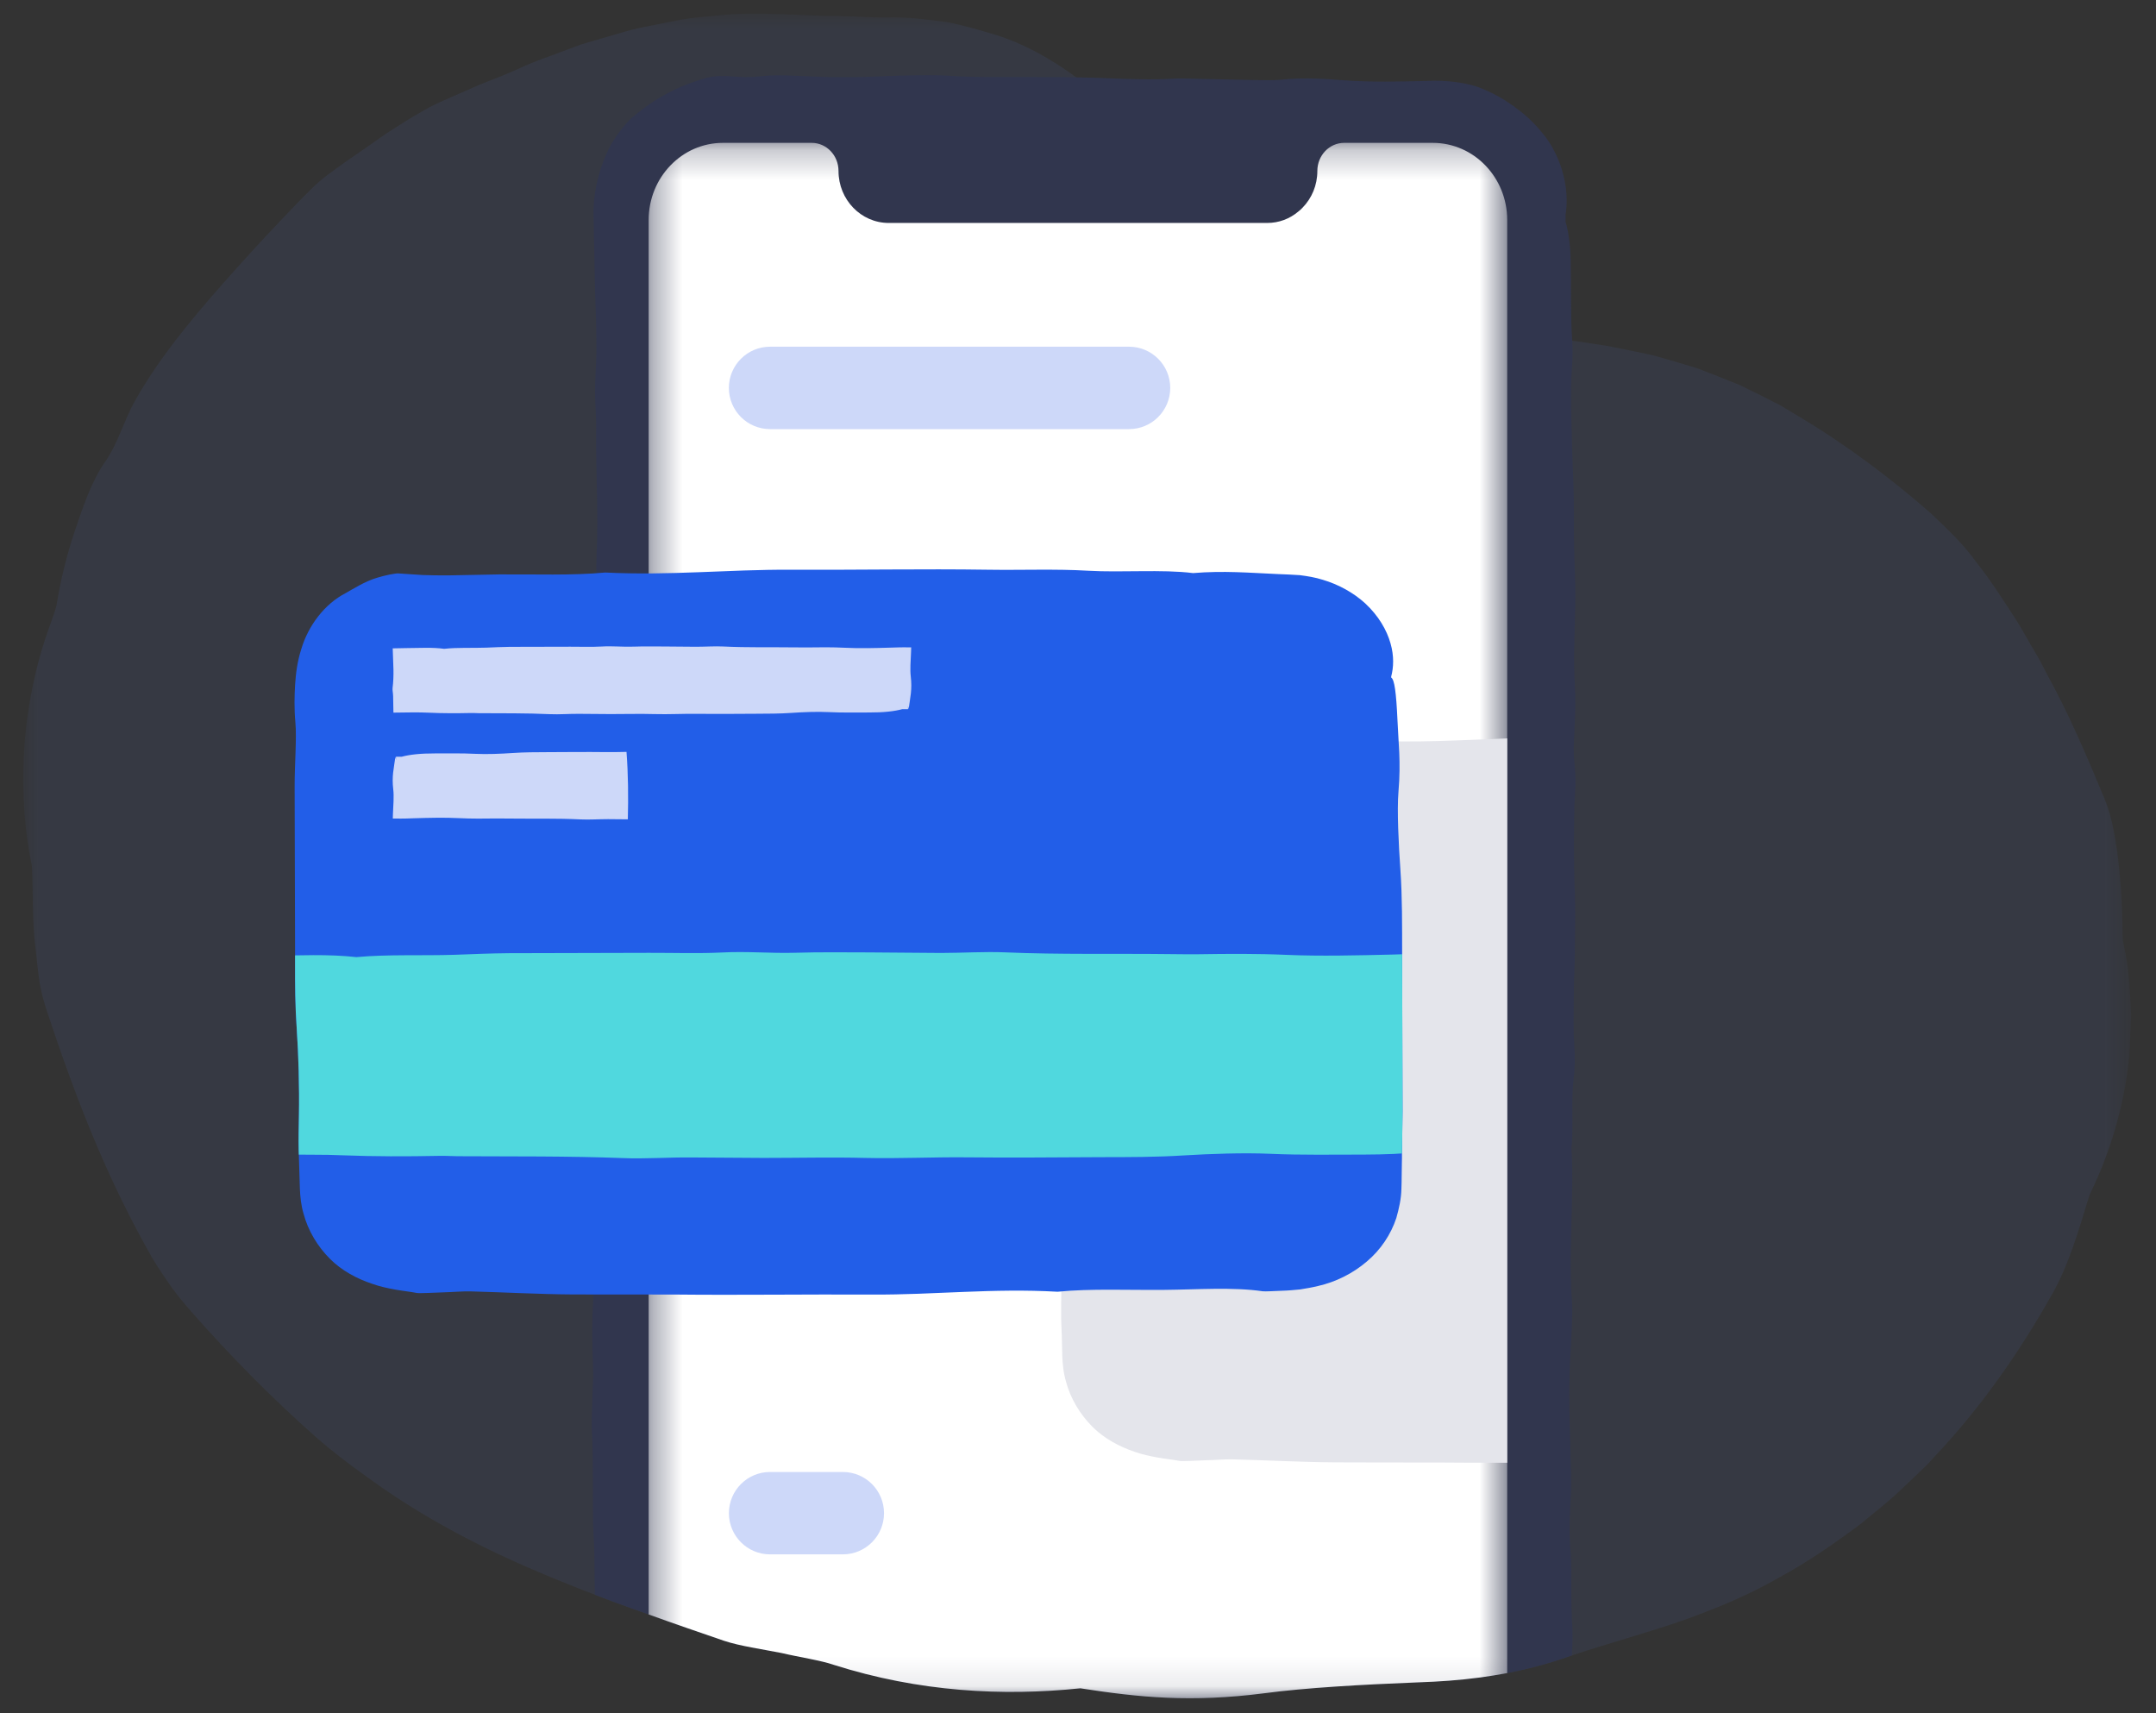
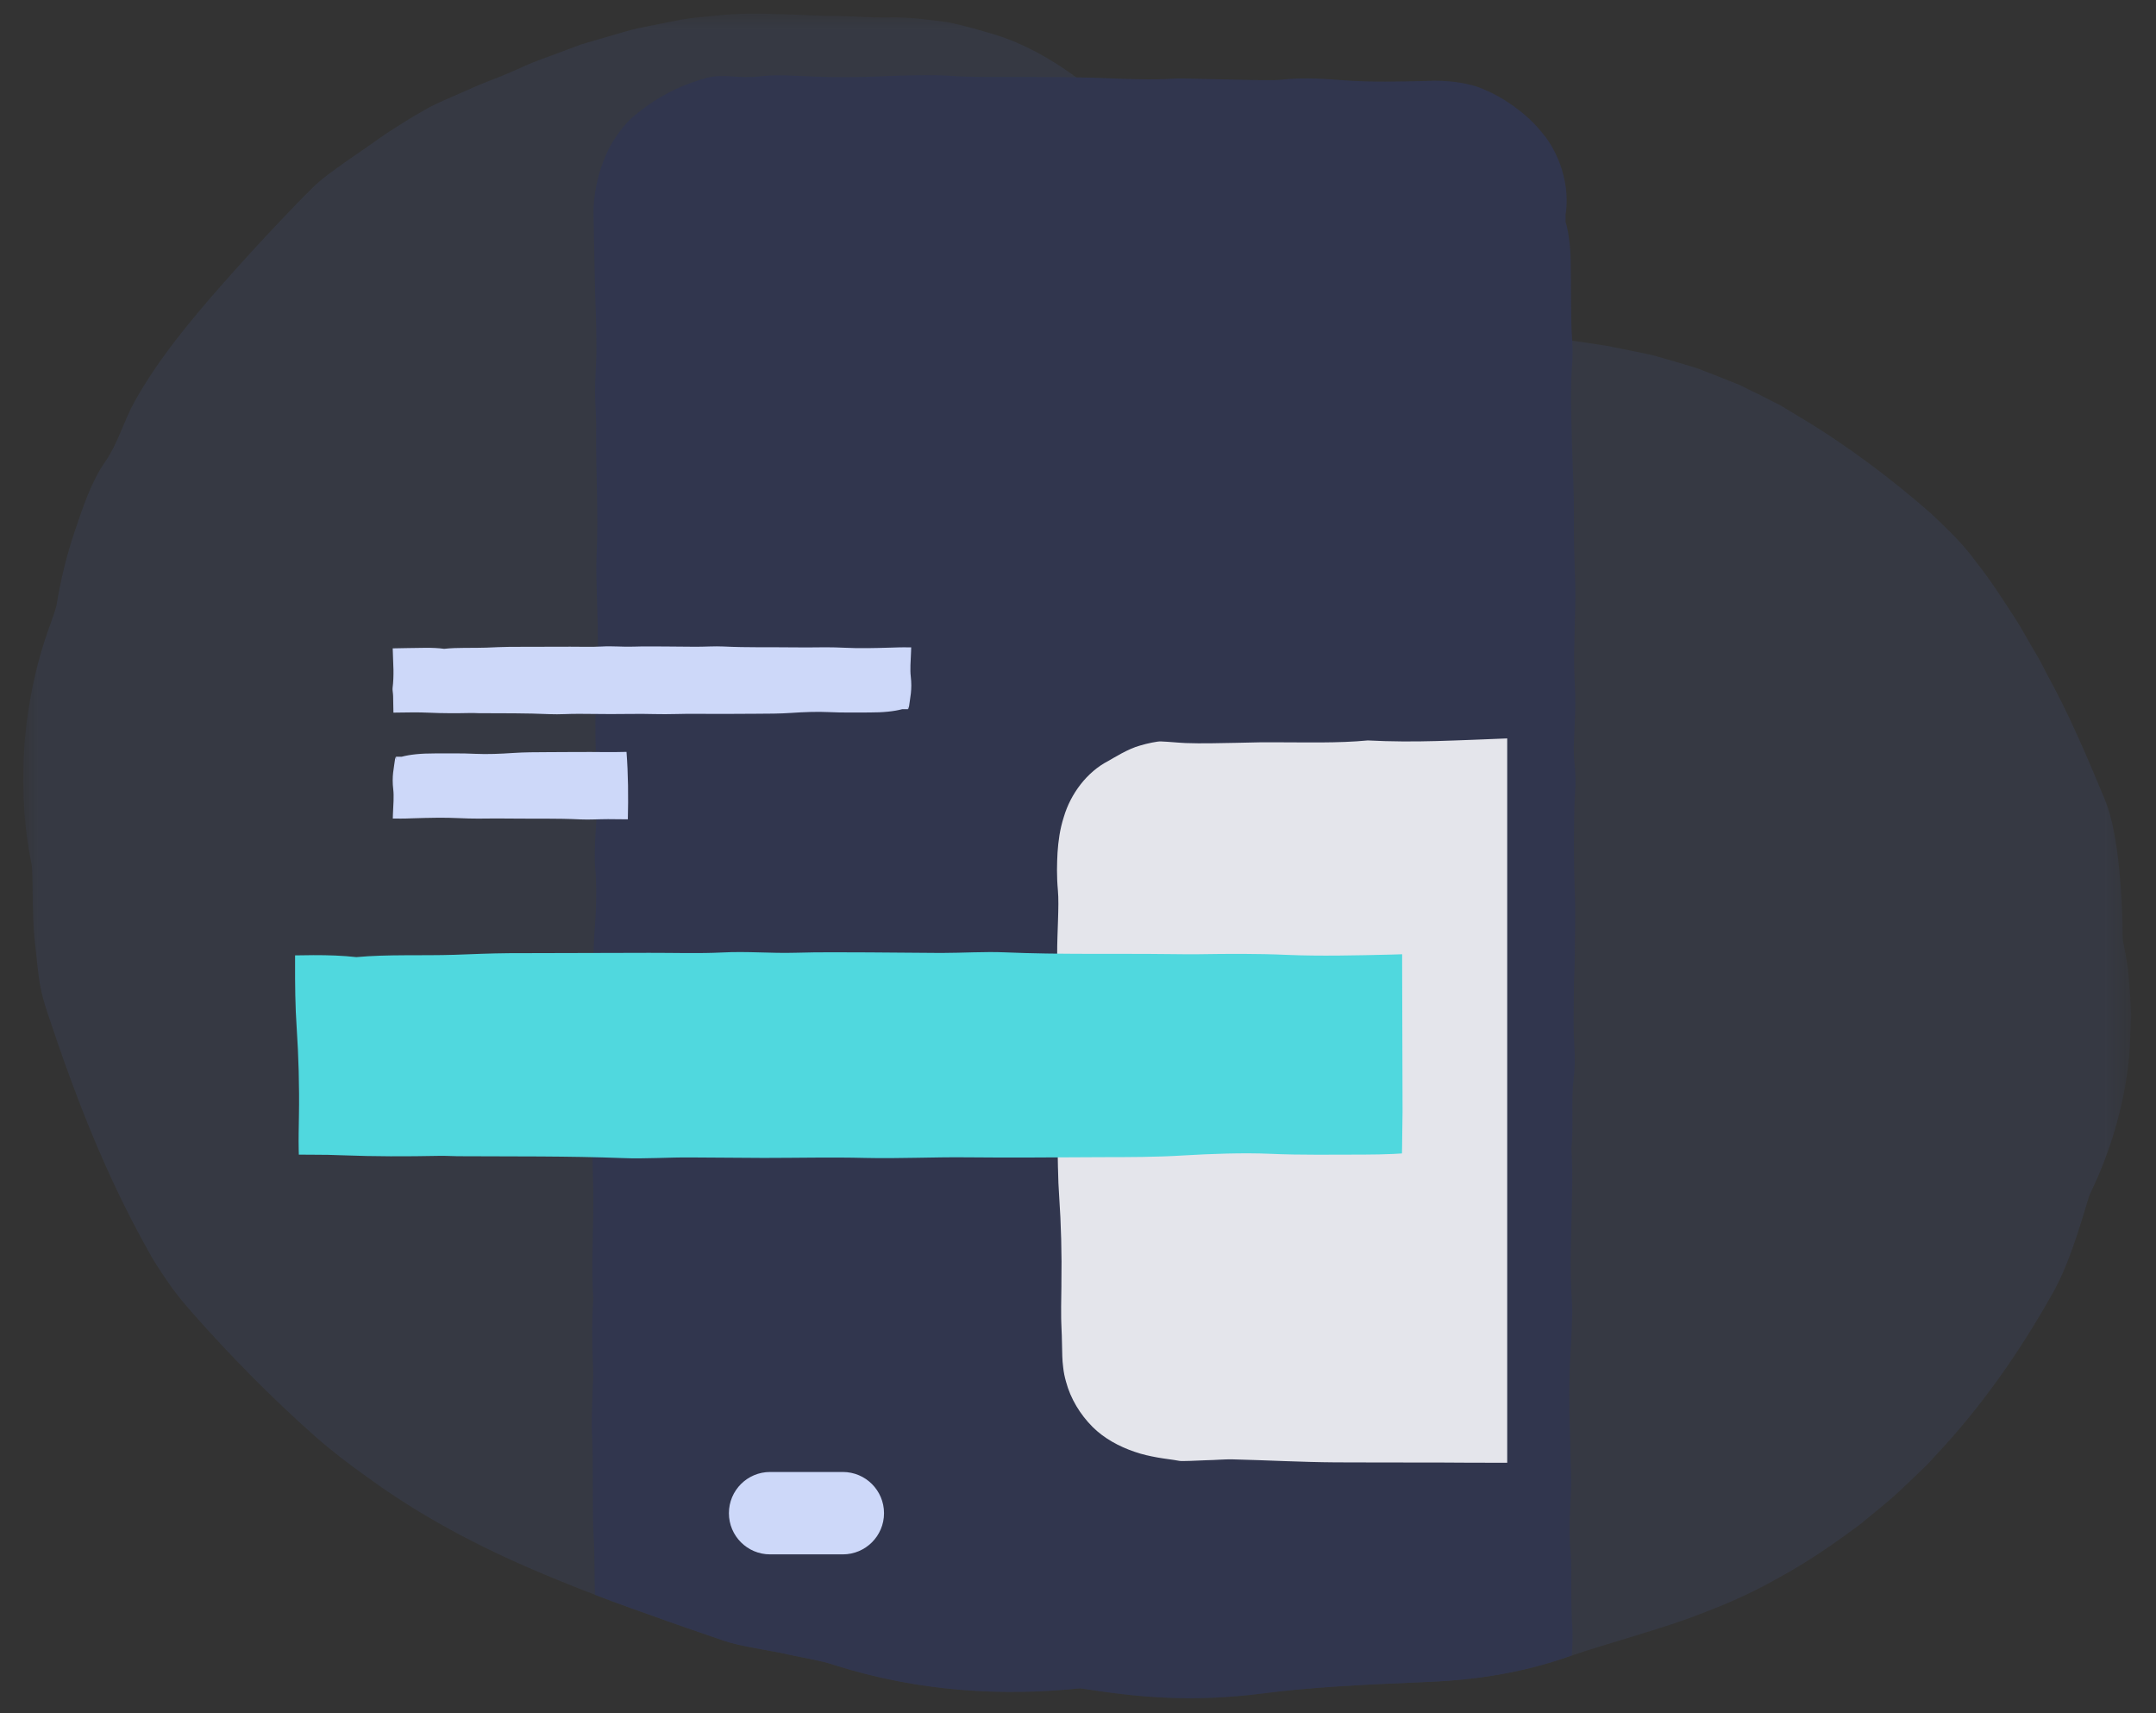
<svg xmlns="http://www.w3.org/2000/svg" xmlns:xlink="http://www.w3.org/1999/xlink" width="73px" height="58px" viewBox="0 0 73 58" version="1.1">
  <rect x="0" y="0" width="73" height="58" fill="#333333" stroke="none" />
  <title>40252CE9-8EDA-4A68-8DE5-12636921EBB1</title>
  <defs>
    <polygon id="path-1" points="0 0 71.372 0 71.372 57.03 0 57.03" />
    <polygon id="path-3" points="0.362 0.25 29.431 0.25 29.431 52.906 0.362 52.906" />
  </defs>
  <g id="Google-Version" stroke="none" stroke-width="1" fill="none" fill-rule="evenodd">
    <g id="Google_LP_business" transform="translate(-786, -999)">
      <g id="Group" transform="translate(786.786, 999.462)">
        <g id="Group-3">
          <mask id="mask-2" fill="white">
            <use xlink:href="#path-1" />
          </mask>
          <g id="Clip-2" />
          <path d="M71.351,34.444 C71.334,34.808 71.325,35.179 71.279,35.555 C71.106,37.054 70.654,38.583 69.961,39.994 C69.611,41.151 69.243,42.41 68.677,43.385 C67.545,45.391 66.245,47.233 64.707,48.858 C64.526,49.07 64.327,49.26 64.12,49.454 L63.517,50.028 C63.107,50.413 62.663,50.75 62.237,51.11 C61.346,51.777 60.425,52.419 59.437,52.951 C58.376,53.559 57.389,53.96 56.286,54.362 C55.032,54.805 53.516,55.214 52.435,55.582 C52.375,55.599 52.325,55.62 52.27,55.637 C51.581,55.878 50.901,56.051 50.247,56.178 C49.938,56.237 49.638,56.283 49.343,56.326 C48.608,56.423 47.911,56.469 47.278,56.49 C47.248,56.49 47.21,56.494 47.181,56.494 C45.36,56.566 43.439,56.672 42.011,56.862 C39.553,57.179 37.797,57.005 35.794,56.693 C33.163,56.967 30.325,56.815 27.445,55.899 C27.01,55.747 26.262,55.637 25.675,55.498 C25.012,55.367 24.273,55.265 23.728,55.084 C22.867,54.788 22.014,54.497 21.178,54.193 C20.755,54.045 20.337,53.893 19.923,53.741 C19.733,53.669 19.547,53.597 19.357,53.525 C18.982,53.382 18.606,53.234 18.238,53.082 C17.976,52.98 17.719,52.871 17.461,52.761 C15.434,51.904 13.474,50.878 11.654,49.547 C11.054,49.12 10.526,48.724 9.91,48.187 C8.457,46.907 6.987,45.412 5.733,43.989 C5.37,43.58 5.099,43.237 4.867,42.891 C4.631,42.545 4.406,42.211 4.179,41.785 C2.798,39.305 1.792,36.75 0.817,33.811 C0.724,33.524 0.622,33.194 0.559,32.823 C0.504,32.451 0.458,32.041 0.415,31.615 C0.301,30.762 0.34,29.811 0.297,28.874 C-0.201,26.504 -0.121,23.519 0.906,20.706 C0.986,20.486 1.104,20.157 1.129,20.022 C1.268,19.164 1.476,18.315 1.755,17.492 C2.016,16.723 2.308,15.836 2.776,15.169 C3.203,14.561 3.41,13.78 3.778,13.121 C4.183,12.398 4.656,11.714 5.163,11.055 C5.653,10.422 6.168,9.814 6.696,9.214 C7.359,8.462 8.034,7.719 8.727,6.993 C9.078,6.621 9.432,6.254 9.796,5.895 C10.138,5.557 10.509,5.312 10.898,5.029 C11.215,4.809 11.531,4.59 11.844,4.374 C11.996,4.264 12.152,4.155 12.308,4.049 C12.465,3.948 12.621,3.846 12.777,3.749 C13.107,3.538 13.432,3.348 13.749,3.171 C14.078,3.002 14.407,2.866 14.729,2.723 C15.054,2.588 15.37,2.431 15.708,2.305 C16.046,2.174 16.384,2.039 16.735,1.882 C17.085,1.714 17.444,1.578 17.807,1.447 L18.893,1.042 L20.004,0.717 C20.379,0.607 20.747,0.497 21.131,0.43 L22.267,0.206 C22.647,0.134 23.031,0.113 23.416,0.071 C24.18,-0.022 24.953,-0.005 25.714,0.02 C26.216,0.024 26.909,0.087 27.597,0.079 C28.289,0.096 28.978,0.151 29.464,0.126 C30.114,0.13 30.718,0.21 31.296,0.29 C31.867,0.4 32.403,0.565 32.923,0.717 C33.89,1.021 34.764,1.515 35.579,2.102 C35.604,2.119 35.63,2.14 35.655,2.157 C35.697,2.191 35.744,2.225 35.79,2.258 C36.88,2.782 37.843,3.542 38.721,4.383 C39.368,4.999 39.98,5.671 40.617,6.351 C40.854,6.591 41.091,6.841 41.336,7.086 C41.34,7.09 41.34,7.09 41.344,7.094 C42.028,7.799 43.067,8.775 44.364,9.028 C44.545,9.066 45.111,9.328 45.457,9.472 C46.053,9.729 46.661,9.941 47.274,10.114 C47.957,10.308 48.65,10.46 49.351,10.582 C49.651,10.637 49.947,10.688 50.247,10.735 C50.614,10.798 50.982,10.853 51.349,10.908 L52.447,11.072 L52.857,11.131 L53.613,11.245 L54.381,11.398 L55.15,11.558 L55.91,11.774 L56.67,12.002 L57.409,12.289 C57.654,12.386 57.895,12.487 58.136,12.58 C58.36,12.694 58.588,12.808 58.816,12.914 C59.036,13.032 59.259,13.142 59.487,13.256 C59.703,13.387 59.922,13.518 60.146,13.653 C61.722,14.591 63.259,15.748 64.602,16.926 C65.252,17.547 65.662,17.927 66.173,18.628 C66.633,19.206 67.022,19.832 67.427,20.444 C67.63,20.752 67.799,21.073 67.985,21.39 L68.268,21.872 C68.357,22.032 68.436,22.201 68.521,22.361 C69.243,23.667 69.843,25.064 70.468,26.572 C70.886,27.539 71.072,29.41 71.089,31.349 C71.152,31.661 71.216,31.991 71.262,32.328 C71.296,32.662 71.325,33.008 71.346,33.363 C71.355,33.54 71.367,33.718 71.372,33.9 C71.363,34.081 71.359,34.259 71.351,34.444 Z" id="Fill-1" fill="#577DE9" opacity="0.3" mask="url(#mask-2)" />
        </g>
        <path d="M52.506,32.78 C52.514,32.573 52.527,32.328 52.531,32.126 C52.536,31.319 52.565,30.394 52.536,29.74 C52.511,29.148 52.506,28.625 52.506,28.071 C52.511,27.514 52.511,26.821 52.54,26.437 C52.612,25.584 52.464,25.36 52.506,24.634 C52.514,24.418 52.531,24.177 52.536,23.928 C52.548,23.726 52.553,23.514 52.553,23.311 C52.553,22.872 52.514,22.437 52.511,21.981 C52.506,21.605 52.527,21.208 52.531,20.816 C52.54,20.338 52.565,19.789 52.553,19.388 C52.527,18.607 52.494,17.876 52.506,17.015 C52.511,16.195 52.464,15.452 52.443,14.679 C52.418,13.623 52.367,12.724 52.455,11.736 C52.46,11.638 52.46,11.351 52.455,11.245 C52.455,11.22 52.452,11.195 52.452,11.17 C52.447,11.14 52.447,11.106 52.447,11.072 C52.388,10.228 52.418,9.265 52.396,8.369 C52.388,7.829 52.312,7.322 52.223,7.052 L52.223,6.803 L52.223,6.794 C52.266,6.575 52.299,6.051 52.156,5.493 C52.029,4.94 51.729,4.379 51.45,4.058 C51.172,3.711 50.872,3.428 50.542,3.192 C50.492,3.15 50.437,3.111 50.378,3.073 C50.107,2.879 49.803,2.71 49.453,2.562 C48.942,2.33 48.152,2.242 47.518,2.279 C46.551,2.3 45.677,2.326 44.68,2.254 C44.271,2.225 43.426,2.14 42.522,2.242 C42.235,2.271 41.116,2.233 40.381,2.22 C39.904,2.216 39.287,2.182 38.979,2.199 C38.573,2.225 38.181,2.229 37.813,2.22 C37.454,2.216 37.121,2.203 36.829,2.191 C36.436,2.174 36.048,2.161 35.655,2.157 C35.089,2.144 34.519,2.149 33.936,2.144 C33.053,2.14 32.175,2.165 31.271,2.098 C30.823,2.068 29.755,2.089 29.121,2.119 C28.281,2.161 27.394,2.161 26.706,2.127 C26.051,2.102 25.528,2.055 24.941,2.123 C24.544,2.165 24.256,2.144 23.986,2.123 C23.703,2.106 23.441,2.098 23.141,2.174 C22.166,2.448 21.401,2.854 20.624,3.513 C20.396,3.702 19.991,4.226 19.822,4.59 C19.463,5.32 19.269,6.186 19.315,7.014 C19.319,7.36 19.328,7.702 19.336,8.049 C19.345,8.484 19.349,8.923 19.362,9.353 C19.387,10.075 19.412,10.747 19.408,11.474 C19.399,11.934 19.362,12.365 19.362,12.804 C19.362,13.247 19.412,13.725 19.399,14.13 C19.383,15.545 19.484,16.901 19.412,18.354 C19.391,18.78 19.416,19.481 19.433,20.026 C19.463,20.989 19.48,21.863 19.416,22.834 C19.37,23.498 19.357,24.258 19.395,25.229 C19.429,25.892 19.446,27.037 19.37,27.877 C19.357,28.08 19.345,28.667 19.357,28.802 C19.446,29.681 19.383,30.538 19.34,31.15 C19.298,31.733 19.311,32.253 19.302,32.814 C19.294,34.034 19.328,35.276 19.256,36.48 C19.231,36.953 19.264,37.781 19.269,38.44 C19.277,38.9 19.294,39.373 19.302,39.838 C19.311,40.437 19.294,41.045 19.281,41.649 C19.269,42.279 19.264,42.899 19.302,43.52 C19.247,44.322 19.264,45.104 19.298,45.936 C19.311,46.143 19.277,46.51 19.273,46.819 C19.264,47.216 19.243,47.718 19.256,48.001 C19.269,48.183 19.273,48.373 19.277,48.563 C19.302,49.619 19.269,50.801 19.315,51.587 C19.357,52.225 19.336,52.9 19.357,53.526 C19.547,53.597 19.733,53.669 19.923,53.741 C20.337,53.893 20.755,54.045 21.178,54.192 C22.014,54.497 22.867,54.788 23.728,55.084 C24.273,55.265 25.012,55.367 25.676,55.498 C26.262,55.637 27.01,55.747 27.445,55.899 C30.325,56.815 33.163,56.967 35.794,56.693 C37.796,57.005 39.553,57.179 42.011,56.862 C43.439,56.672 45.36,56.566 47.18,56.494 C47.21,56.494 47.248,56.49 47.278,56.49 C47.911,56.469 48.608,56.423 49.343,56.326 C49.638,56.283 49.939,56.237 50.247,56.178 C50.901,56.051 51.581,55.878 52.27,55.637 C52.324,55.62 52.375,55.599 52.435,55.582 C52.439,55.443 52.447,55.307 52.455,55.181 C52.46,55.054 52.46,54.784 52.455,54.682 C52.388,53.893 52.439,52.634 52.396,52.127 C52.295,51.021 52.439,50.299 52.405,49.399 C52.396,49.234 52.396,49.07 52.392,48.901 C52.388,48.601 52.375,48.305 52.371,48.001 C52.367,47.913 52.367,47.819 52.363,47.735 C52.341,46.937 52.338,46.172 52.388,45.387 C52.418,44.872 52.464,43.943 52.443,43.689 C52.341,42.435 52.43,41.13 52.443,39.88 C52.455,39.381 52.452,38.891 52.418,38.414 C52.485,37.878 52.435,37.105 52.46,36.518 C52.481,35.969 52.578,35.787 52.511,34.795 C52.485,34.432 52.494,33.84 52.502,33.279 C52.506,33.106 52.506,32.941 52.506,32.78" id="Fill-4" fill="#31364E" />
        <g id="Group-8" transform="translate(20.815, 4.124)">
          <mask id="mask-4" fill="white">
            <use xlink:href="#path-3" />
          </mask>
          <g id="Clip-7" />
-           <path d="M29.431,2.86 L29.431,52.054 C29.123,52.112 28.823,52.159 28.527,52.201 C27.792,52.299 27.096,52.345 26.462,52.366 C26.433,52.366 26.395,52.37 26.365,52.37 C24.545,52.442 22.623,52.548 21.196,52.738 C18.738,53.054 16.981,52.881 14.979,52.569 C12.348,52.843 9.51,52.691 6.63,51.775 C6.194,51.623 5.447,51.513 4.86,51.374 C4.197,51.243 3.458,51.141 2.913,50.96 C2.052,50.664 1.198,50.373 0.362,50.069 L0.362,2.86 C0.362,1.42 1.49,0.25 2.875,0.25 L5.882,0.25 C6.385,0.25 6.79,0.677 6.79,1.201 C6.79,2.172 7.55,2.962 8.492,2.962 L21.302,2.962 C21.703,2.962 22.066,2.822 22.357,2.577 C22.408,2.539 22.458,2.493 22.505,2.442 C22.813,2.125 23.003,1.69 23.003,1.201 C23.003,0.677 23.409,0.25 23.911,0.25 L26.91,0.25 C28.304,0.25 29.431,1.42 29.431,2.86" id="Fill-6" fill="#FFFFFF" mask="url(#mask-4)" />
        </g>
        <path d="M50.247,24.536 L50.247,49.057 C49.448,49.057 48.654,49.057 47.861,49.049 C46.699,49.049 45.567,49.049 44.435,49.044 C43.266,49.036 42.129,48.972 40.959,48.943 C40.685,48.935 40.364,48.968 40.06,48.972 C39.747,48.985 39.232,49.011 39.148,48.994 C38.928,48.952 38.666,48.926 38.409,48.88 C38.151,48.833 37.889,48.778 37.627,48.685 C37.112,48.512 36.597,48.233 36.208,47.845 C35.786,47.423 35.461,46.886 35.309,46.316 C35.262,46.151 35.229,45.991 35.212,45.826 C35.195,45.7 35.186,45.573 35.182,45.45 C35.178,45.21 35.169,44.977 35.165,44.741 C35.161,44.711 35.161,44.682 35.161,44.652 C35.157,44.534 35.152,44.42 35.148,44.314 C35.148,44.259 35.144,44.209 35.144,44.158 C35.14,43.883 35.144,43.638 35.148,43.373 C35.148,43.279 35.152,43.182 35.152,43.081 L35.152,42.975 C35.169,42.021 35.14,40.935 35.077,40.049 C35.055,39.74 35.043,39.436 35.038,39.136 C35.034,39.099 35.034,39.056 35.034,39.018 L35.034,38.997 C35.021,38.596 35.021,38.199 35.021,37.798 L35.021,37.059 L35.009,31.847 C35.005,31.112 35.081,30.2 35.034,29.689 C34.988,29.182 35.001,28.777 35.021,28.401 C35.047,28.021 35.098,27.615 35.233,27.197 C35.465,26.407 36.022,25.668 36.736,25.301 C36.918,25.199 37.408,24.887 37.817,24.777 C38.05,24.706 38.417,24.629 38.523,24.638 C38.814,24.65 39.076,24.68 39.355,24.693 C39.629,24.701 39.912,24.706 40.195,24.701 C40.77,24.693 41.361,24.68 41.927,24.667 L42.353,24.667 C43.43,24.667 44.524,24.701 45.525,24.604 C46.323,24.646 47.096,24.646 47.856,24.625 C48.262,24.612 48.667,24.6 49.073,24.583 C49.465,24.566 49.854,24.549 50.247,24.536" id="Fill-9" fill="#E4E5EB" />
-         <path d="M46.703,37.162 C46.7,37.58 46.693,37.987 46.687,38.402 C46.687,38.462 46.683,38.525 46.683,38.586 C46.684,38.693 46.684,38.797 46.68,38.903 C46.67,39.198 46.678,39.475 46.664,39.796 C46.657,40.12 46.584,40.445 46.493,40.769 C46.311,41.325 45.964,41.85 45.488,42.249 C45.016,42.651 44.44,42.939 43.836,43.075 C43.649,43.121 43.447,43.155 43.242,43.189 C43.033,43.209 42.82,43.23 42.63,43.234 C42.402,43.241 42.054,43.265 41.966,43.252 C40.943,43.103 39.751,43.196 38.622,43.205 C37.416,43.217 36.151,43.156 35.021,43.268 C32.825,43.142 30.875,43.376 28.73,43.364 C26.508,43.352 24.26,43.386 22.046,43.363 C20.883,43.362 19.75,43.361 18.617,43.36 C17.447,43.352 16.311,43.287 15.145,43.256 C14.87,43.25 14.547,43.28 14.243,43.288 C13.931,43.299 13.414,43.326 13.33,43.31 C13.11,43.267 12.849,43.241 12.593,43.194 C12.336,43.148 12.072,43.091 11.811,42.998 C11.294,42.826 10.78,42.549 10.391,42.159 C9.968,41.738 9.645,41.201 9.493,40.629 C9.408,40.345 9.378,40.051 9.367,39.764 C9.359,39.496 9.351,39.232 9.343,38.968 C9.339,38.848 9.336,38.734 9.332,38.627 C9.332,38.574 9.328,38.523 9.328,38.473 C9.319,38.069 9.33,37.728 9.336,37.29 C9.353,36.337 9.322,35.251 9.261,34.362 C9.208,33.599 9.203,32.861 9.205,32.112 L9.204,31.373 L9.19,26.161 C9.189,25.426 9.264,24.513 9.216,24.002 C9.171,23.497 9.185,23.092 9.206,22.714 C9.231,22.333 9.281,21.929 9.416,21.51 C9.65,20.721 10.205,19.981 10.92,19.616 C11.103,19.515 11.59,19.203 12,19.092 C12.231,19.018 12.601,18.943 12.704,18.95 C12.997,18.966 13.258,18.992 13.536,19.005 C13.811,19.015 14.094,19.018 14.38,19.017 C14.952,19.006 15.542,18.995 16.111,18.984 C17.32,18.975 18.578,19.026 19.707,18.92 C21.889,19.029 23.854,18.815 25.988,18.825 C28.21,18.837 30.465,18.792 32.661,18.825 C33.798,18.843 34.978,18.794 36.049,18.859 C37.197,18.926 38.553,18.807 39.61,18.939 C40.658,18.853 41.498,18.929 42.495,18.973 C42.715,18.983 42.961,18.989 43.225,19.009 C43.482,19.042 43.75,19.085 44.01,19.168 C44.534,19.324 45.045,19.604 45.438,19.964 C45.89,20.384 46.169,20.868 46.295,21.316 C46.42,21.75 46.399,22.139 46.319,22.439 L46.319,22.476 C46.429,22.54 46.488,22.977 46.531,23.917 C46.561,24.662 46.651,25.327 46.565,26.337 C46.511,26.963 46.572,28.162 46.629,28.965 C46.696,29.93 46.687,30.87 46.689,31.843 L46.689,32.04 C46.696,33.748 46.699,35.457 46.703,37.162" id="Fill-11" fill="#225EE8" />
        <path d="M46.703,37.162 C46.7,37.58 46.693,37.987 46.687,38.402 C46.687,38.462 46.683,38.525 46.683,38.586 C46.588,38.593 46.489,38.596 46.394,38.603 C46.086,38.617 45.752,38.624 45.389,38.625 C44.333,38.624 43.295,38.646 42.21,38.598 C41.312,38.559 40.212,38.598 39.299,38.653 C38.36,38.712 37.451,38.711 36.52,38.712 C34.994,38.718 33.469,38.735 31.951,38.718 C30.792,38.706 29.67,38.765 28.494,38.738 C27.379,38.71 26.217,38.738 25.072,38.738 L22.623,38.722 C21.842,38.714 21.062,38.775 20.295,38.743 C18.451,38.673 16.573,38.69 14.707,38.68 C14.498,38.677 14.289,38.664 14.088,38.668 C12.977,38.69 11.917,38.692 10.776,38.648 C10.479,38.635 10.175,38.629 9.867,38.63 C9.709,38.627 9.555,38.627 9.398,38.627 L9.332,38.627 C9.332,38.574 9.328,38.523 9.328,38.473 C9.319,38.069 9.33,37.728 9.336,37.29 C9.353,36.337 9.322,35.251 9.261,34.362 C9.208,33.599 9.203,32.861 9.205,32.112 L9.205,31.881 C9.414,31.881 9.627,31.877 9.832,31.873 C10.331,31.872 10.822,31.888 11.28,31.94 C12.336,31.842 13.503,31.896 14.606,31.861 C15.215,31.839 15.823,31.812 16.435,31.807 L21.195,31.795 C22.02,31.793 22.889,31.822 23.659,31.783 C24.539,31.738 25.309,31.817 26.159,31.792 C26.962,31.767 27.806,31.779 28.631,31.78 C29.445,31.786 30.262,31.791 31.08,31.799 C31.798,31.798 32.565,31.75 33.229,31.778 C35.088,31.858 36.972,31.815 38.842,31.838 C39.172,31.84 39.469,31.847 39.814,31.842 C40.789,31.827 41.765,31.819 42.788,31.864 C43.903,31.912 45.167,31.882 46.337,31.854 C46.458,31.85 46.575,31.846 46.689,31.843 L46.689,32.04 C46.696,33.748 46.699,35.457 46.703,37.162" id="Fill-13" fill="#50D8DE" />
        <path d="M29.979,23.546 C30.033,23.135 30.105,22.894 30.051,22.431 C30.038,22.326 30.037,22.192 30.041,22.052 C30.048,21.907 30.055,21.741 30.062,21.593 C30.064,21.543 30.065,21.497 30.066,21.454 C29.976,21.454 29.895,21.453 29.815,21.452 L29.654,21.454 C29.558,21.457 29.458,21.459 29.352,21.463 C28.848,21.478 28.303,21.492 27.824,21.467 C27.383,21.445 26.963,21.45 26.543,21.456 C26.394,21.455 26.268,21.454 26.123,21.454 C25.319,21.443 24.508,21.464 23.706,21.424 C23.42,21.41 23.09,21.433 22.78,21.433 C22.431,21.43 22.075,21.427 21.725,21.424 C21.37,21.423 21.008,21.417 20.661,21.429 C20.295,21.442 19.962,21.403 19.584,21.425 C19.253,21.444 18.878,21.43 18.523,21.431 C17.84,21.433 17.157,21.435 16.473,21.436 C16.209,21.438 15.946,21.453 15.684,21.463 C15.21,21.481 14.707,21.452 14.253,21.503 C13.856,21.447 13.408,21.476 12.985,21.478 C12.831,21.481 12.674,21.484 12.511,21.487 C12.52,21.729 12.528,21.979 12.536,22.209 C12.539,22.416 12.533,22.624 12.506,22.834 C12.498,22.894 12.524,23.013 12.525,23.106 C12.528,23.288 12.532,23.476 12.535,23.663 C12.756,23.66 12.975,23.657 13.188,23.655 C13.373,23.654 13.554,23.657 13.728,23.665 C14.22,23.688 14.676,23.686 15.155,23.676 C15.242,23.673 15.332,23.681 15.421,23.682 C16.226,23.687 17.034,23.678 17.829,23.715 C18.158,23.73 18.495,23.7 18.832,23.704 C19.184,23.706 19.537,23.709 19.887,23.712 C20.379,23.713 20.88,23.698 21.361,23.712 C21.867,23.726 22.351,23.697 22.85,23.703 C23.503,23.711 24.161,23.704 24.817,23.701 C25.218,23.699 25.61,23.7 26.014,23.672 C26.408,23.645 26.882,23.625 27.268,23.645 C27.736,23.668 28.183,23.657 28.637,23.658 C29.132,23.66 29.498,23.618 29.764,23.546 L29.959,23.546 L29.959,23.484 C29.959,23.484 29.959,23.484 29.959,23.484 L29.959,23.484 L29.959,23.433 C29.966,23.47 29.972,23.507 29.979,23.546" id="Fill-15" fill="#CDD8F9" />
        <path d="M20.427,24.992 C20.196,24.996 19.965,25.002 19.731,24.999 C19.078,24.991 18.419,24.998 17.764,25.001 C17.363,25.003 16.97,25.002 16.566,25.03 C16.173,25.057 15.699,25.077 15.313,25.058 C14.844,25.034 14.398,25.046 13.943,25.044 C13.448,25.042 13.083,25.084 12.816,25.156 L12.621,25.157 L12.621,25.219 C12.621,25.219 12.621,25.219 12.621,25.219 L12.621,25.219 L12.622,25.269 C12.615,25.232 12.608,25.195 12.602,25.157 C12.548,25.567 12.475,25.808 12.53,26.272 C12.543,26.376 12.543,26.51 12.539,26.65 C12.533,26.795 12.525,26.962 12.518,27.109 C12.517,27.159 12.516,27.206 12.514,27.248 C12.604,27.249 12.685,27.249 12.766,27.25 L12.927,27.249 C13.023,27.246 13.123,27.243 13.229,27.239 C13.732,27.224 14.278,27.21 14.757,27.235 C15.197,27.257 15.617,27.252 16.038,27.246 C16.187,27.247 16.313,27.248 16.457,27.249 C17.262,27.259 18.073,27.238 18.875,27.278 C19.161,27.292 19.491,27.269 19.8,27.269 C20.023,27.271 20.248,27.273 20.472,27.275 C20.491,26.513 20.485,25.752 20.427,24.992" id="Fill-17" fill="#CDD8F9" />
-         <path d="M37.442,14.065 L25.288,14.065 C24.518,14.065 23.893,13.441 23.893,12.67 L23.893,12.67 C23.893,11.9 24.518,11.275 25.288,11.275 L37.442,11.275 C38.212,11.275 38.837,11.9 38.837,12.67 L38.837,12.67 C38.837,13.441 38.212,14.065 37.442,14.065" id="Fill-19" fill="#CDD8F9" />
        <path d="M27.751,52.159 L25.288,52.159 C24.518,52.159 23.894,51.535 23.894,50.765 L23.894,50.765 C23.894,49.994 24.518,49.37 25.288,49.37 L27.751,49.37 C28.522,49.37 29.146,49.994 29.146,50.765 L29.146,50.765 C29.146,51.535 28.522,52.159 27.751,52.159" id="Fill-21" fill="#CDD8F9" />
      </g>
    </g>
  </g>
</svg>